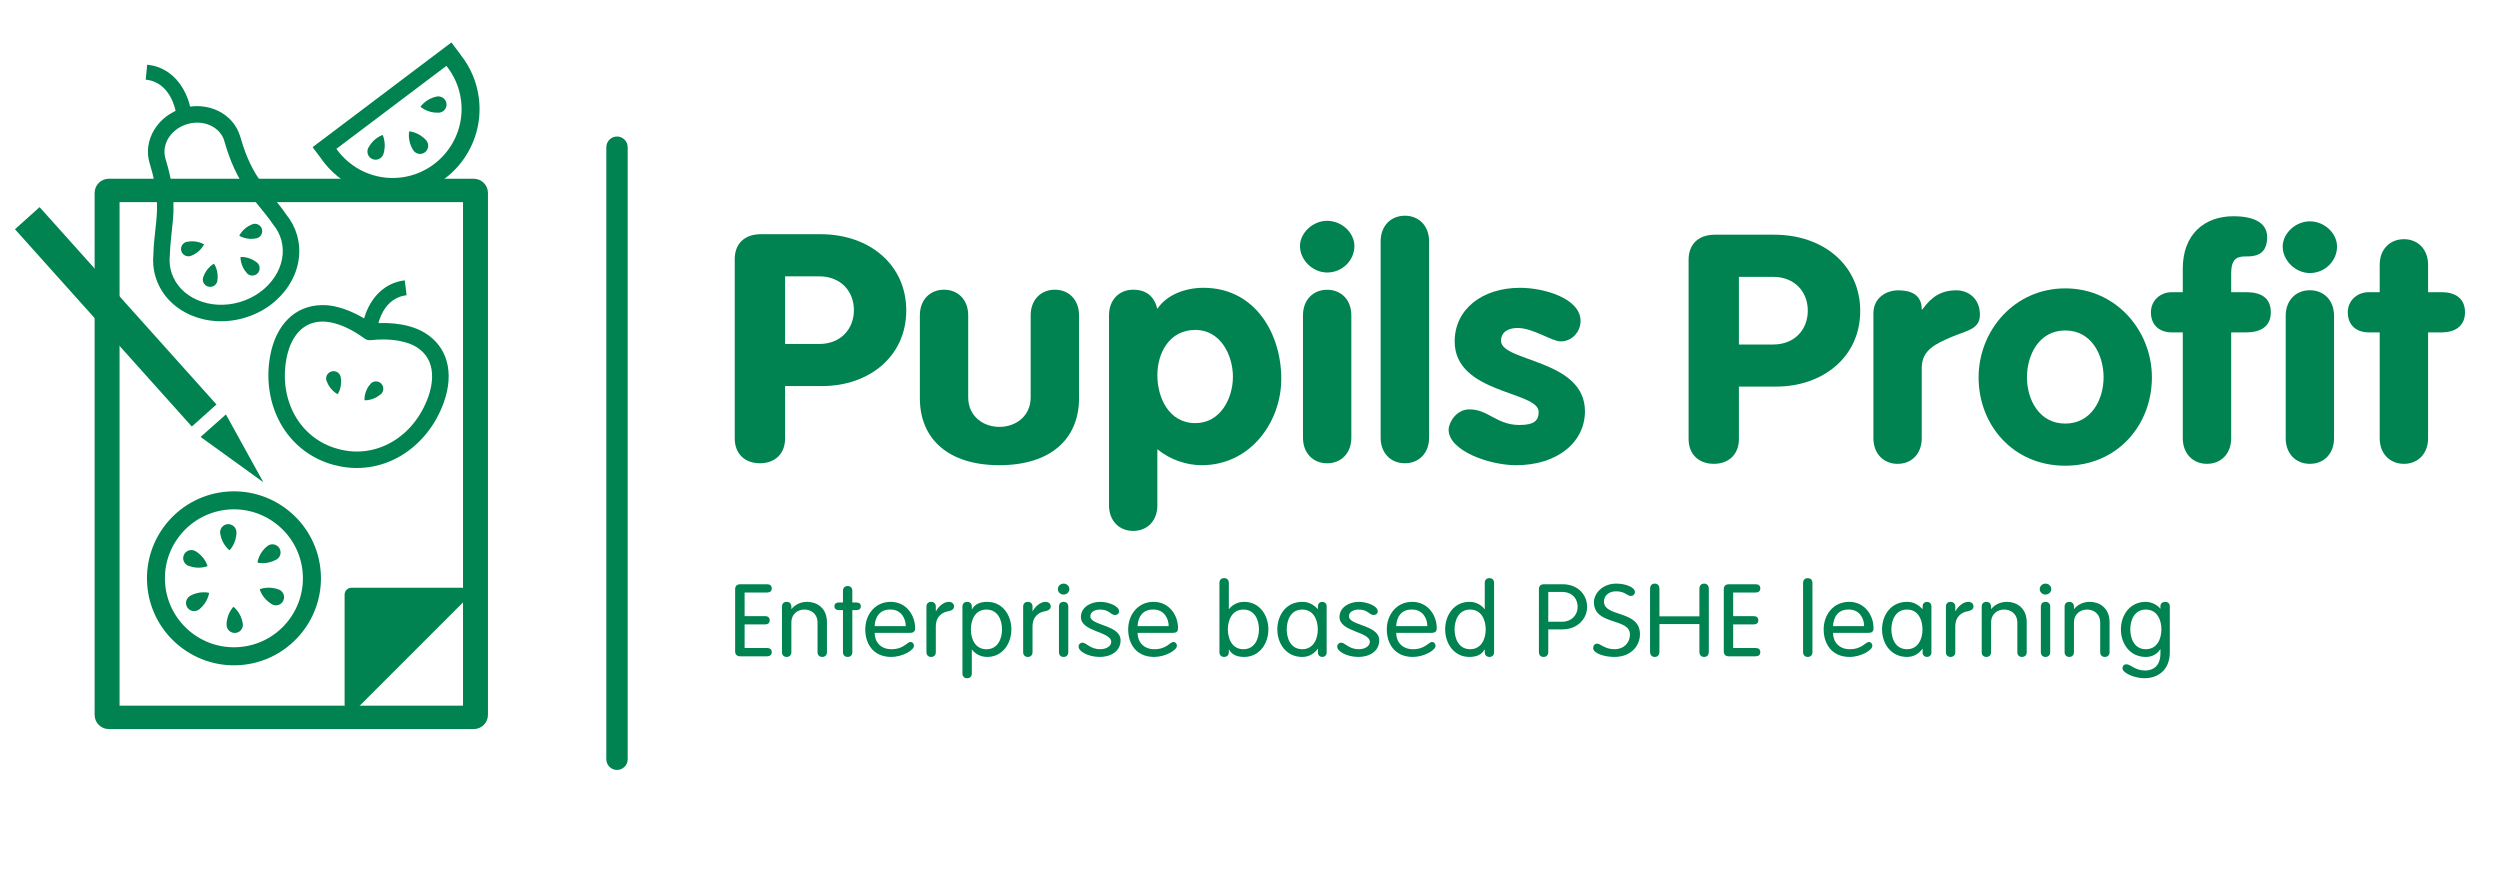
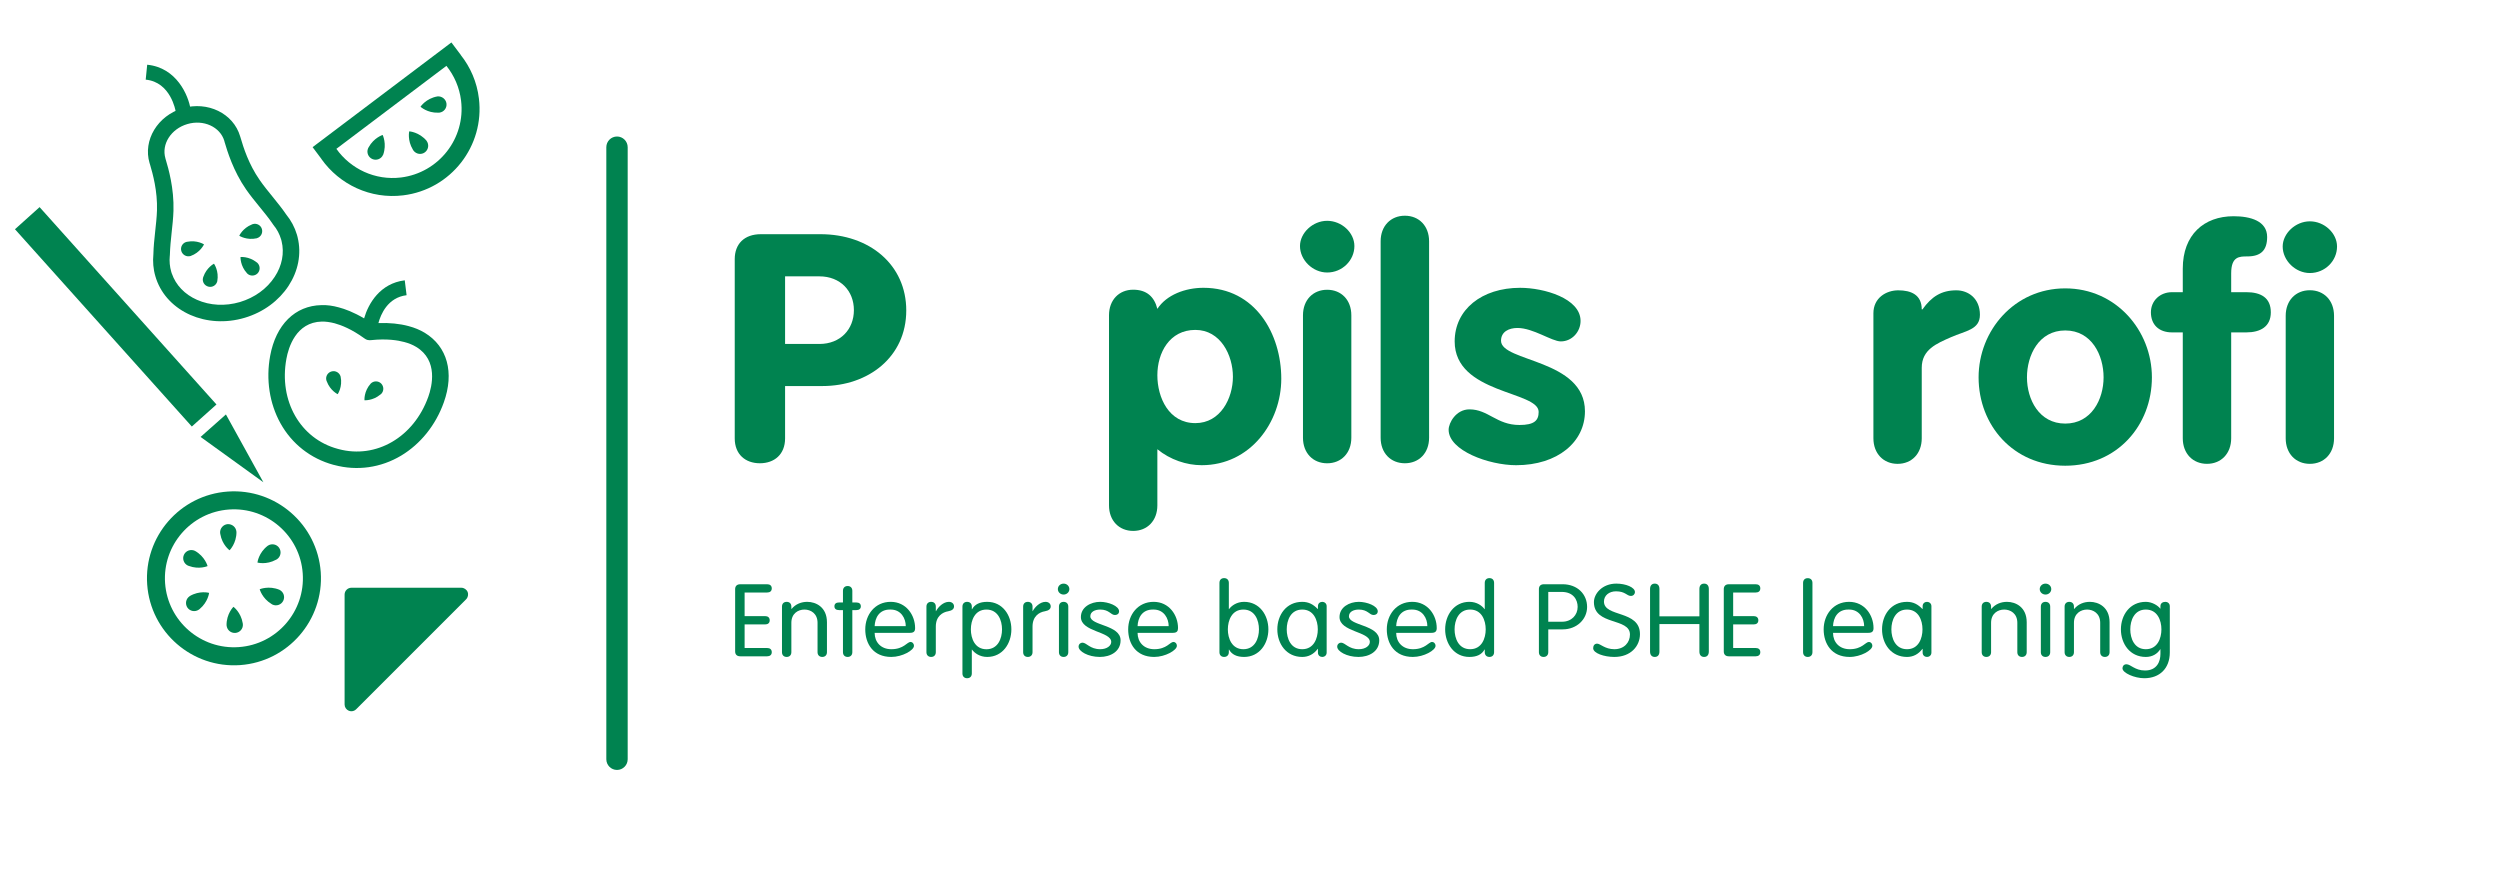
<svg xmlns="http://www.w3.org/2000/svg" xmlns:ns1="http://www.inkscape.org/namespaces/inkscape" xmlns:ns2="http://sodipodi.sourceforge.net/DTD/sodipodi-0.dtd" width="500" height="175" id="svg2" version="1.1" ns1:version="0.48.2 r9819" ns2:docname="pupilsprofit.svg">
  <defs id="defs4" />
  <ns2:namedview id="base" pagecolor="#ffffff" bordercolor="#666666" borderopacity="1.0" ns1:pageopacity="0.0" ns1:pageshadow="2" ns1:zoom="0.49497475" ns1:cx="894.30085" ns1:cy="-72.833026" ns1:document-units="px" ns1:current-layer="layer1" showgrid="false" ns1:window-width="1280" ns1:window-height="750" ns1:window-x="-8" ns1:window-y="-8" ns1:window-maximized="1" />
  <g ns1:label="Layer 1" ns1:groupmode="layer" id="layer1" transform="translate(0,-877.362)">
    <g id="g5722" transform="matrix(1.121,0,0,1.121,-435.659,350.304)">
      <g transform="matrix(1.25,0,0,-1.25,519.72,516.389)" id="g3014">
        <path id="path3016" style="fill:#008350;fill-opacity:1;fill-rule:nonzero;stroke:none" d="m 0,0 c 0,2.135 1.339,3.551 3.734,3.551 l 8.483,0 c 7.044,0 12.265,-4.377 12.265,-10.883 0,-6.644 -5.41,-10.791 -11.975,-10.791 l -5.321,0 0,-7.475 c 0,-2.277 -1.529,-3.546 -3.596,-3.546 -2.063,0 -3.59,1.269 -3.59,3.546 L 0,0 z m 7.186,-12.117 4.89,0 c 3.018,0 4.932,2.1 4.932,4.831 0,2.728 -1.914,4.82 -4.932,4.82 l -4.89,0 0,-9.651 z" ns1:connector-curvature="0" />
      </g>
      <g transform="matrix(1.25,0,0,-1.25,552.75,526.418)" id="g3018">
-         <path id="path3020" style="fill:#008350;fill-opacity:1;fill-rule:nonzero;stroke:none" d="M 0,0 C 0,2.191 1.43,3.651 3.444,3.651 5.465,3.651 6.898,2.191 6.898,0 l 0,-11.698 c 0,-2.733 2.16,-4.23 4.457,-4.23 2.301,0 4.46,1.497 4.46,4.23 l 0,11.698 c 0,2.191 1.441,3.651 3.452,3.651 2.017,0 3.451,-1.46 3.451,-3.651 l 0,-11.834 c 0,-5.832 -4.076,-9.563 -11.363,-9.563 C 4.07,-21.397 0,-17.666 0,-11.834 L 0,0 z" ns1:connector-curvature="0" />
-       </g>
+         </g>
      <g transform="matrix(1.25,0,0,-1.25,586.493,526.418)" id="g3022">
        <path id="path3024" style="fill:#008350;fill-opacity:1;fill-rule:nonzero;stroke:none" d="m 0,0 c 0,2.191 1.439,3.651 3.452,3.651 1.92,0 3.017,-0.999 3.45,-2.737 1.301,2.007 3.989,3.009 6.573,3.009 7.426,0 11.114,-6.602 11.114,-12.979 0,-6.193 -4.407,-12.341 -11.357,-12.341 -2.162,0 -4.506,0.776 -6.33,2.28 l 0,-8.017 c 0,-2.186 -1.433,-3.643 -3.45,-3.643 C 1.439,-30.777 0,-29.32 0,-27.134 L 0,0 z m 12.327,-15.392 c 3.593,0 5.36,3.558 5.36,6.611 0,3.094 -1.767,6.693 -5.36,6.693 -3.702,0 -5.425,-3.277 -5.425,-6.467 0,-3.191 1.634,-6.837 5.425,-6.837" ns1:connector-curvature="0" />
      </g>
      <g transform="matrix(1.25,0,0,-1.25,630.275,514.066)" id="g3026">
        <path id="path3028" style="fill:#008350;fill-opacity:1;fill-rule:nonzero;stroke:none" d="m 0,0 c 0,-2.047 -1.727,-3.776 -3.888,-3.776 -2.059,0 -3.877,1.776 -3.877,3.776 0,1.87 1.818,3.602 3.877,3.602 C -1.817,3.602 0,1.917 0,0 m -7.339,-9.882 c 0,2.192 1.439,3.643 3.451,3.643 2.012,0 3.451,-1.451 3.451,-3.643 l 0,-17.479 c 0,-2.19 -1.439,-3.646 -3.451,-3.646 -2.012,0 -3.451,1.456 -3.451,3.646 l 0,17.479 z" ns1:connector-curvature="0" />
      </g>
      <g transform="matrix(1.25,0,0,-1.25,634.957,513.212)" id="g3030">
        <path id="path3032" style="fill:#008350;fill-opacity:1;fill-rule:nonzero;stroke:none" d="M 0,0 C 0,2.189 1.446,3.646 3.457,3.646 5.475,3.646 6.915,2.189 6.915,0 l 0,-28.045 c 0,-2.189 -1.44,-3.641 -3.458,-3.641 -2.011,0 -3.457,1.452 -3.457,3.641 L 0,0 z" ns1:connector-curvature="0" />
      </g>
      <g transform="matrix(1.25,0,0,-1.25,667.098,531.079)" id="g3034">
        <path id="path3036" style="fill:#008350;fill-opacity:1;fill-rule:nonzero;stroke:none" d="m 0,0 c -1.292,0 -3.932,1.918 -6.186,1.918 -1.245,0 -2.344,-0.549 -2.344,-1.823 0,-3.05 11.978,-2.602 11.978,-10.07 0,-4.372 -3.887,-7.694 -9.822,-7.694 -3.883,0 -9.634,2.089 -9.634,5.056 0,0.997 1.056,2.914 2.974,2.914 2.68,0 3.881,-2.23 7.132,-2.23 2.117,0 2.743,0.638 2.743,1.868 0,3.005 -11.987,2.548 -11.987,10.061 0,4.555 3.875,7.651 9.344,7.651 3.405,0 8.625,-1.501 8.625,-4.731 C 2.823,1.41 1.631,0 0,0" ns1:connector-curvature="0" />
      </g>
      <g transform="matrix(1.25,0,0,-1.25,689.903,516.489)" id="g3038">
-         <path id="path3040" style="fill:#008350;fill-opacity:1;fill-rule:nonzero;stroke:none" d="m 0,0 c 0,2.139 1.346,3.558 3.736,3.558 l 8.482,0 c 7.05,0 12.276,-4.38 12.276,-10.888 0,-6.643 -5.422,-10.79 -11.987,-10.79 l -5.327,0 0,-7.474 c 0,-2.277 -1.532,-3.552 -3.582,-3.552 -2.065,0 -3.598,1.275 -3.598,3.552 L 0,0 z m 7.18,-12.114 4.892,0 c 3.025,0 4.939,2.097 4.939,4.832 0,2.731 -1.914,4.822 -4.939,4.822 l -4.892,0 0,-9.654 z" ns1:connector-curvature="0" />
-       </g>
+         </g>
      <g transform="matrix(1.25,0,0,-1.25,722.873,526.057)" id="g3042">
        <path id="path3044" style="fill:#008350;fill-opacity:1;fill-rule:nonzero;stroke:none" d="m 0,0 c 0,2.194 1.822,3.274 3.546,3.274 1.822,0 3.353,-0.628 3.353,-2.725 l 0.098,0 c 1.298,1.817 2.691,2.725 4.843,2.725 1.681,0 3.363,-1.138 3.363,-3.495 0,-2.141 -2.071,-2.281 -4.127,-3.194 C 9.015,-4.327 6.899,-5.179 6.899,-7.787 l 0,-10.059 c 0,-2.182 -1.424,-3.648 -3.448,-3.648 -2.012,0 -3.451,1.466 -3.451,3.648 L 0,0 z" ns1:connector-curvature="0" />
      </g>
      <g transform="matrix(1.25,0,0,-1.25,772.56,537.494)" id="g3046">
        <path id="path3048" style="fill:#008350;fill-opacity:1;fill-rule:nonzero;stroke:none" d="m 0,0 c 0,-6.826 -4.94,-12.611 -12.37,-12.611 -7.428,0 -12.366,5.785 -12.366,12.611 0,6.647 5.079,12.701 12.366,12.701 C -5.082,12.701 0,6.647 0,0 m -17.833,0 c 0,-3.143 1.725,-6.597 5.463,-6.597 3.739,0 5.474,3.454 5.474,6.597 0,3.141 -1.681,6.695 -5.474,6.695 -3.788,0 -5.463,-3.554 -5.463,-6.695" ns1:connector-curvature="0" />
      </g>
      <g transform="matrix(1.25,0,0,-1.25,778.068,529.471)" id="g3050">
        <path id="path3052" style="fill:#008350;fill-opacity:1;fill-rule:nonzero;stroke:none" d="m 0,0 -1.533,0 c -1.867,0 -3.015,1.095 -3.015,2.867 0,1.644 1.292,2.873 3.015,2.873 L 0,5.74 0,9.112 c 0,4.823 3.021,7.468 7.251,7.468 2.437,0 4.791,-0.687 4.791,-2.964 0,-1.912 -0.912,-2.772 -2.832,-2.772 -1.145,0 -2.301,0 -2.301,-2.419 l 0,-2.685 2.159,0 c 2.062,0 3.499,-0.779 3.499,-2.873 C 12.567,0.826 11.08,0 9.068,0 l -2.159,0 0,-15.114 c 0,-2.183 -1.438,-3.647 -3.451,-3.647 -2.023,0 -3.458,1.464 -3.458,3.647 L 0,0 z" ns1:connector-curvature="0" />
      </g>
      <g transform="matrix(1.25,0,0,-1.25,805.59,514.147)" id="g3054">
        <path id="path3056" style="fill:#008350;fill-opacity:1;fill-rule:nonzero;stroke:none" d="m 0,0 c 0,-2.06 -1.72,-3.787 -3.879,-3.787 -2.057,0 -3.879,1.78 -3.879,3.787 0,1.857 1.822,3.593 3.879,3.593 C -1.812,3.593 0,1.904 0,0 m -7.327,-9.888 c 0,2.189 1.433,3.646 3.448,3.646 2.02,0 3.451,-1.457 3.451,-3.646 l 0,-17.486 c 0,-2.183 -1.431,-3.647 -3.451,-3.647 -2.015,0 -3.448,1.464 -3.448,3.647 l 0,17.486 z" ns1:connector-curvature="0" />
      </g>
      <g transform="matrix(1.25,0,0,-1.25,813.2,529.471)" id="g3058">
-         <path id="path3060" style="fill:#008350;fill-opacity:1;fill-rule:nonzero;stroke:none" d="m 0,0 -1.533,0 c -1.864,0 -3.022,1.095 -3.022,2.867 0,1.644 1.299,2.873 3.022,2.873 L 0,5.74 0,9.657 c 0,2.183 1.439,3.647 3.458,3.647 2.005,0 3.45,-1.464 3.45,-3.647 l 0,-3.917 1.959,0 c 1.781,0 3.31,-0.779 3.31,-2.873 C 12.177,0.826 10.648,0 8.867,0 l -1.959,0 0,-15.114 c 0,-2.183 -1.445,-3.647 -3.45,-3.647 -2.019,0 -3.458,1.464 -3.458,3.647 L 0,0 z" ns1:connector-curvature="0" />
-       </g>
+         </g>
      <g transform="matrix(1.25,0,0,-1.25,521.482,585.781)" id="g3062">
        <path id="path3064" style="fill:#008350;fill-opacity:1;fill-rule:nonzero;stroke:none" d="m 0,0 3.221,0 c 0.378,0 0.655,-0.183 0.655,-0.596 0,-0.395 -0.277,-0.587 -0.655,-0.587 l -3.847,0 c -0.508,0 -0.726,0.297 -0.726,0.691 l 0,8.898 c 0,0.39 0.218,0.694 0.726,0.694 l 3.847,0 c 0.378,0 0.655,-0.186 0.655,-0.587 0,-0.408 -0.277,-0.59 -0.655,-0.59 l -3.221,0 0,-3.371 2.932,0 c 0.381,0 0.649,-0.196 0.649,-0.594 0,-0.406 -0.268,-0.589 -0.649,-0.589 L 0,3.369 0,0 z" ns1:connector-curvature="0" />
      </g>
      <g transform="matrix(1.25,0,0,-1.25,528.149,578.389)" id="g3066">
        <path id="path3068" style="fill:#008350;fill-opacity:1;fill-rule:nonzero;stroke:none" d="M 0,0 C 0,0.416 0.253,0.676 0.673,0.676 1.08,0.676 1.339,0.416 1.339,0 l 0,-0.304 0.029,-0.035 c 0.59,0.726 1.434,1.015 2.236,1.015 1.245,0 2.815,-0.756 2.815,-2.92 l 0,-4.266 c 0,-0.413 -0.261,-0.678 -0.67,-0.678 -0.407,0 -0.673,0.265 -0.673,0.678 l 0,4.195 c 0,1.344 -0.991,1.89 -1.867,1.89 -0.886,0 -1.87,-0.546 -1.87,-1.89 l 0,-4.195 C 1.339,-6.923 1.08,-7.188 0.673,-7.188 0.253,-7.188 0,-6.923 0,-6.51 L 0,0 z" ns1:connector-curvature="0" />
      </g>
      <g transform="matrix(1.25,0,0,-1.25,539.029,575.568)" id="g3070">
        <path id="path3072" style="fill:#008350;fill-opacity:1;fill-rule:nonzero;stroke:none" d="M 0,0 C 0,0.412 0.257,0.678 0.67,0.678 1.077,0.678 1.337,0.412 1.337,0 l 0,-1.669 0.554,0 c 0.437,0 0.66,-0.201 0.66,-0.549 0,-0.343 -0.223,-0.543 -0.66,-0.543 l -0.554,0 0,-6.006 C 1.337,-9.18 1.077,-9.445 0.67,-9.445 0.257,-9.445 0,-9.18 0,-8.767 l 0,6.006 -0.549,0 c -0.445,0 -0.669,0.2 -0.669,0.543 0,0.348 0.224,0.549 0.669,0.549 L 0,-1.669 0,0 z" ns1:connector-curvature="0" />
      </g>
      <g transform="matrix(1.25,0,0,-1.25,544.681,583.075)" id="g3074">
        <path id="path3076" style="fill:#008350;fill-opacity:1;fill-rule:nonzero;stroke:none" d="m 0,0 c 0,-1.312 0.879,-2.336 2.384,-2.336 1.782,0 2.242,1.038 2.74,1.038 0.248,0 0.487,-0.209 0.487,-0.563 0,-0.622 -1.658,-1.578 -3.233,-1.578 -2.596,0 -3.716,1.896 -3.716,3.935 0,2.076 1.368,3.929 3.631,3.929 2.208,0 3.483,-1.888 3.483,-3.746 C 5.776,0.236 5.611,0 5.038,0 L 0,0 z M 4.442,0.956 C 4.442,2.06 3.771,3.324 2.293,3.324 0.644,3.381 0.048,2.13 0,0.956 l 4.442,0 z" ns1:connector-curvature="0" />
      </g>
      <g transform="matrix(1.25,0,0,-1.25,553.921,578.389)" id="g3078">
        <path id="path3080" style="fill:#008350;fill-opacity:1;fill-rule:nonzero;stroke:none" d="M 0,0 C 0,0.416 0.266,0.676 0.673,0.676 1.079,0.676 1.339,0.416 1.339,0 l 0,-0.654 0.029,0 c 0.301,0.592 1.045,1.33 1.829,1.33 0.466,0 0.743,-0.289 0.743,-0.65 0,-0.365 -0.277,-0.595 -0.837,-0.696 -0.79,-0.129 -1.764,-0.692 -1.764,-2.183 l 0,-3.657 c 0,-0.413 -0.26,-0.678 -0.666,-0.678 C 0.266,-7.188 0,-6.923 0,-6.51 L 0,0 z" ns1:connector-curvature="0" />
      </g>
      <g transform="matrix(1.25,0,0,-1.25,560.345,578.389)" id="g3082">
        <path id="path3084" style="fill:#008350;fill-opacity:1;fill-rule:nonzero;stroke:none" d="M 0,0 C 0,0.416 0.266,0.676 0.666,0.676 1.079,0.676 1.339,0.416 1.339,0 l 0,-0.386 0.029,0 c 0.383,0.701 1.098,1.062 2.163,1.062 2.186,0 3.453,-1.888 3.453,-3.929 0,-2.039 -1.267,-3.935 -3.453,-3.935 -1.065,0 -1.814,0.566 -2.163,1.043 l -0.029,0 0,-3.403 c 0,-0.416 -0.26,-0.679 -0.673,-0.679 -0.4,0 -0.666,0.263 -0.666,0.679 L 0,0 z m 3.427,-6.091 c 1.64,0 2.224,1.54 2.224,2.838 0,1.297 -0.584,2.828 -2.224,2.828 -1.649,0 -2.224,-1.531 -2.224,-2.828 0,-1.298 0.575,-2.838 2.224,-2.838" ns1:connector-curvature="0" />
      </g>
      <g transform="matrix(1.25,0,0,-1.25,571.177,578.389)" id="g3086">
        <path id="path3088" style="fill:#008350;fill-opacity:1;fill-rule:nonzero;stroke:none" d="m 0,0 c 0,0.416 0.253,0.676 0.669,0.676 0.404,0 0.67,-0.26 0.67,-0.676 l 0,-0.654 0.023,0 c 0.307,0.592 1.051,1.33 1.829,1.33 0.469,0 0.744,-0.289 0.744,-0.65 0,-0.365 -0.275,-0.595 -0.838,-0.696 -0.79,-0.129 -1.758,-0.692 -1.758,-2.183 l 0,-3.657 c 0,-0.413 -0.266,-0.678 -0.67,-0.678 C 0.253,-7.188 0,-6.923 0,-6.51 L 0,0 z" ns1:connector-curvature="0" />
      </g>
      <g transform="matrix(1.25,0,0,-1.25,578.397,574.292)" id="g3090">
        <path id="path3092" style="fill:#008350;fill-opacity:1;fill-rule:nonzero;stroke:none" d="m 0,0 c 0.454,0 0.82,-0.343 0.82,-0.785 0,-0.431 -0.366,-0.776 -0.82,-0.776 -0.46,0 -0.823,0.345 -0.823,0.776 C -0.823,-0.343 -0.46,0 0,0 m 0.666,-9.787 c 0,-0.413 -0.259,-0.679 -0.666,-0.679 -0.413,0 -0.667,0.266 -0.667,0.679 l 0,6.502 c 0,0.424 0.254,0.683 0.667,0.683 0.407,0 0.666,-0.259 0.666,-0.683 l 0,-6.502 z" ns1:connector-curvature="0" />
      </g>
      <g transform="matrix(1.25,0,0,-1.25,584.93,577.544)" id="g3094">
        <path id="path3096" style="fill:#008350;fill-opacity:1;fill-rule:nonzero;stroke:none" d="m 0,0 c 1.104,0 2.69,-0.561 2.69,-1.363 0,-0.277 -0.2,-0.513 -0.607,-0.513 -0.579,0 -0.809,0.775 -2.083,0.775 -0.767,0 -1.415,-0.321 -1.415,-0.963 0,-1.352 4.32,-1.204 4.32,-3.428 0,-1.599 -1.447,-2.372 -2.955,-2.372 -1.702,0 -3.041,0.808 -3.041,1.464 0,0.347 0.26,0.574 0.549,0.574 0.59,0 1.076,-0.935 2.542,-0.935 0.974,0 1.569,0.514 1.569,1.038 0,1.505 -4.33,1.416 -4.33,3.552 C -2.761,-0.756 -1.356,0 0,0" ns1:connector-curvature="0" />
      </g>
      <g transform="matrix(1.25,0,0,-1.25,591.592,583.075)" id="g3098">
        <path id="path3100" style="fill:#008350;fill-opacity:1;fill-rule:nonzero;stroke:none" d="m 0,0 c 0,-1.312 0.882,-2.336 2.39,-2.336 1.779,0 2.232,1.038 2.727,1.038 0.248,0 0.49,-0.209 0.49,-0.563 0,-0.622 -1.658,-1.578 -3.235,-1.578 -2.594,0 -3.714,1.896 -3.714,3.935 0,2.076 1.375,3.929 3.634,3.929 2.203,0 3.48,-1.888 3.48,-3.746 C 5.772,0.236 5.607,0 5.029,0 L 0,0 z M 4.439,0.956 C 4.439,2.06 3.767,3.324 2.292,3.324 0.635,3.381 0.044,2.13 0,0.956 l 4.439,0 z" ns1:connector-curvature="0" />
      </g>
      <g transform="matrix(1.25,0,0,-1.25,606.198,574.167)" id="g3102">
        <path id="path3104" style="fill:#008350;fill-opacity:1;fill-rule:nonzero;stroke:none" d="M 0,0 C 0,0.426 0.254,0.686 0.669,0.686 1.076,0.686 1.342,0.426 1.342,0 l 0,-3.739 0.026,0 c 0.348,0.477 1.091,1.038 2.153,1.038 2.193,0 3.463,-1.888 3.463,-3.929 0,-2.039 -1.27,-3.935 -3.463,-3.935 -1.062,0 -1.772,0.36 -2.153,1.056 l -0.026,0 0,-0.378 c 0,-0.413 -0.266,-0.678 -0.673,-0.678 C 0.254,-10.565 0,-10.3 0,-9.887 L 0,0 z m 3.416,-9.462 c 1.645,0 2.224,1.534 2.224,2.832 0,1.297 -0.579,2.828 -2.224,2.828 -1.636,0 -2.217,-1.531 -2.217,-2.828 0,-1.298 0.581,-2.832 2.217,-2.832" ns1:connector-curvature="0" />
      </g>
      <g transform="matrix(1.25,0,0,-1.25,625.326,586.592)" id="g3106">
        <path id="path3108" style="fill:#008350;fill-opacity:1;fill-rule:nonzero;stroke:none" d="m 0,0 c 0,-0.455 -0.371,-0.626 -0.619,-0.626 -0.281,0 -0.626,0.171 -0.626,0.626 l 0,0.527 -0.029,0 c -0.581,-0.775 -1.342,-1.153 -2.212,-1.153 -2.284,0 -3.555,1.897 -3.555,3.936 0,2.041 1.271,3.928 3.555,3.928 0.931,0 1.581,-0.375 2.212,-1.02 l 0.029,0 0,0.398 c 0,0.446 0.345,0.622 0.626,0.622 C -0.371,7.238 0,7.062 0,6.616 L 0,0 z m -3.486,0.478 c 1.645,0 2.223,1.534 2.223,2.832 0,1.296 -0.578,2.828 -2.223,2.828 -1.647,0 -2.213,-1.532 -2.213,-2.828 0,-1.298 0.566,-2.832 2.213,-2.832" ns1:connector-curvature="0" />
      </g>
      <g transform="matrix(1.25,0,0,-1.25,631.064,577.544)" id="g3110">
        <path id="path3112" style="fill:#008350;fill-opacity:1;fill-rule:nonzero;stroke:none" d="m 0,0 c 1.115,0 2.705,-0.561 2.705,-1.363 0,-0.277 -0.213,-0.513 -0.617,-0.513 -0.577,0 -0.808,0.775 -2.088,0.775 -0.761,0 -1.41,-0.321 -1.41,-0.963 0,-1.352 4.324,-1.204 4.324,-3.428 0,-1.599 -1.451,-2.372 -2.961,-2.372 -1.694,0 -3.038,0.808 -3.038,1.464 0,0.347 0.266,0.574 0.548,0.574 0.59,0 1.079,-0.935 2.537,-0.935 0.979,0 1.572,0.514 1.572,1.038 0,1.505 -4.327,1.416 -4.327,3.552 C -2.755,-0.756 -1.348,0 0,0" ns1:connector-curvature="0" />
      </g>
      <g transform="matrix(1.25,0,0,-1.25,637.73,583.075)" id="g3114">
        <path id="path3116" style="fill:#008350;fill-opacity:1;fill-rule:nonzero;stroke:none" d="m 0,0 c 0,-1.312 0.879,-2.336 2.389,-2.336 1.778,0 2.237,1.038 2.737,1.038 0.242,0 0.49,-0.209 0.49,-0.563 0,-0.622 -1.652,-1.578 -3.239,-1.578 -2.596,0 -3.717,1.896 -3.717,3.935 0,2.076 1.369,3.929 3.635,3.929 2.206,0 3.492,-1.888 3.492,-3.746 C 5.787,0.236 5.616,0 5.026,0 L 0,0 z M 4.448,0.956 C 4.448,2.06 3.781,3.324 2.295,3.324 0.637,3.381 0.047,2.13 0,0.956 l 4.448,0 z" ns1:connector-curvature="0" />
      </g>
      <g transform="matrix(1.25,0,0,-1.25,653.532,586.053)" id="g3118">
        <path id="path3120" style="fill:#008350;fill-opacity:1;fill-rule:nonzero;stroke:none" d="m 0,0 -0.035,0 c -0.371,-0.696 -1.091,-1.057 -2.158,-1.057 -2.184,0 -3.458,1.897 -3.458,3.936 0,2.029 1.274,3.929 3.458,3.929 1.067,0 1.816,-0.561 2.158,-1.038 L 0,5.77 0,9.509 c 0,0.426 0.261,0.685 0.667,0.685 0.413,0 0.667,-0.259 0.667,-0.685 l 0,-9.887 C 1.334,-0.791 1.08,-1.057 0.667,-1.057 0.261,-1.057 0,-0.791 0,-0.378 L 0,0 z m -2.085,5.707 c -1.643,0 -2.221,-1.531 -2.221,-2.828 0,-1.298 0.578,-2.832 2.221,-2.832 1.646,0 2.222,1.534 2.222,2.832 0,1.297 -0.576,2.828 -2.222,2.828" ns1:connector-curvature="0" />
      </g>
      <g transform="matrix(1.25,0,0,-1.25,664.864,586.526)" id="g3122">
        <path id="path3124" style="fill:#008350;fill-opacity:1;fill-rule:nonzero;stroke:none" d="m 0,0 c 0,-0.413 -0.257,-0.679 -0.67,-0.679 -0.413,0 -0.666,0.266 -0.666,0.679 l 0,9.008 c 0,0.384 0.205,0.691 0.717,0.691 l 2.645,0 C 4.194,9.699 5.542,8.253 5.542,6.46 5.542,4.673 4.044,3.257 2.067,3.257 L 0,3.257 0,0 z m 0,4.348 1.982,0 c 1.325,0 2.212,0.95 2.212,2.112 0,1.015 -0.604,2.142 -2.283,2.142 L 0,8.602 0,4.348 z" ns1:connector-curvature="0" />
      </g>
      <g transform="matrix(1.25,0,0,-1.25,680.326,575.797)" id="g3126">
        <path id="path3128" style="fill:#008350;fill-opacity:1;fill-rule:nonzero;stroke:none" d="m 0,0 c 0,-0.295 -0.232,-0.555 -0.574,-0.555 -0.591,0 -0.788,0.659 -2.13,0.659 -0.985,0 -1.717,-0.593 -1.717,-1.459 0,-2.276 5.139,-1.187 5.139,-4.65 0,-1.705 -1.305,-3.257 -3.658,-3.257 -1.434,0 -3.021,0.52 -3.021,1.251 0,0.342 0.183,0.646 0.566,0.646 0.46,0 1.098,-0.793 2.466,-0.793 1.387,0 2.219,0.956 2.219,2.094 0,2.433 -5.144,1.251 -5.144,4.626 0,1.196 1.185,2.642 3.197,2.642 C -1.317,1.204 0,0.679 0,0" ns1:connector-curvature="0" />
      </g>
      <g transform="matrix(1.25,0,0,-1.25,684.697,586.418)" id="g3130">
        <path id="path3132" style="fill:#008350;fill-opacity:1;fill-rule:nonzero;stroke:none" d="m 0,0 c 0,-0.499 -0.257,-0.765 -0.666,-0.765 -0.407,0 -0.673,0.266 -0.673,0.765 l 0,8.935 c 0,0.506 0.266,0.766 0.673,0.766 C -0.257,9.701 0,9.441 0,8.935 l 0,-3.9 5.704,0 0,3.9 c 0,0.506 0.26,0.766 0.673,0.766 0.411,0 0.673,-0.26 0.673,-0.766 L 7.05,0 c 0,-0.499 -0.262,-0.765 -0.673,-0.765 -0.413,0 -0.673,0.266 -0.673,0.765 l 0,3.932 L 0,3.932 0,0 z" ns1:connector-curvature="0" />
      </g>
      <g transform="matrix(1.25,0,0,-1.25,697.852,585.781)" id="g3134">
        <path id="path3136" style="fill:#008350;fill-opacity:1;fill-rule:nonzero;stroke:none" d="m 0,0 3.222,0 c 0.385,0 0.651,-0.183 0.651,-0.596 0,-0.395 -0.266,-0.587 -0.651,-0.587 l -3.847,0 c -0.501,0 -0.714,0.297 -0.714,0.691 l 0,8.898 c 0,0.39 0.213,0.694 0.714,0.694 l 3.847,0 c 0.385,0 0.651,-0.186 0.651,-0.587 0,-0.408 -0.266,-0.59 -0.651,-0.59 l -3.222,0 0,-3.371 2.938,0 c 0.377,0 0.655,-0.196 0.655,-0.594 0,-0.406 -0.278,-0.589 -0.655,-0.589 L 0,3.369 0,0 z" ns1:connector-curvature="0" />
      </g>
      <g transform="matrix(1.25,0,0,-1.25,711.996,586.526)" id="g3138">
        <path id="path3140" style="fill:#008350;fill-opacity:1;fill-rule:nonzero;stroke:none" d="m 0,0 c 0,-0.413 -0.26,-0.679 -0.673,-0.679 -0.401,0 -0.664,0.266 -0.664,0.679 l 0,9.887 c 0,0.426 0.263,0.678 0.664,0.678 C -0.26,10.565 0,10.313 0,9.887 L 0,0 z" ns1:connector-curvature="0" />
      </g>
      <g transform="matrix(1.25,0,0,-1.25,715.668,583.075)" id="g3142">
        <path id="path3144" style="fill:#008350;fill-opacity:1;fill-rule:nonzero;stroke:none" d="m 0,0 c 0,-1.312 0.879,-2.336 2.384,-2.336 1.781,0 2.241,1.038 2.743,1.038 0.235,0 0.483,-0.209 0.483,-0.563 0,-0.622 -1.646,-1.578 -3.238,-1.578 -2.578,0 -3.708,1.896 -3.708,3.935 0,2.076 1.372,3.929 3.631,3.929 2.209,0 3.486,-1.888 3.486,-3.746 C 5.781,0.236 5.61,0 5.036,0 L 0,0 z M 4.442,0.956 C 4.442,2.06 3.77,3.324 2.295,3.324 0.638,3.381 0.047,2.13 0,0.956 l 4.442,0 z" ns1:connector-curvature="0" />
      </g>
      <g transform="matrix(1.25,0,0,-1.25,733.223,586.592)" id="g3146">
        <path id="path3148" style="fill:#008350;fill-opacity:1;fill-rule:nonzero;stroke:none" d="m 0,0 c 0,-0.455 -0.375,-0.626 -0.623,-0.626 -0.279,0 -0.631,0.171 -0.631,0.626 l 0,0.527 -0.029,0 c -0.578,-0.775 -1.334,-1.153 -2.2,-1.153 -2.289,0 -3.564,1.897 -3.564,3.936 0,2.041 1.275,3.928 3.564,3.928 0.917,0 1.574,-0.375 2.2,-1.02 l 0.029,0 0,0.398 c 0,0.446 0.352,0.622 0.631,0.622 C -0.375,7.238 0,7.062 0,6.616 L 0,0 z m -3.483,0.478 c 1.638,0 2.208,1.534 2.208,2.832 0,1.296 -0.57,2.828 -2.208,2.828 -1.654,0 -2.231,-1.532 -2.231,-2.828 0,-1.298 0.577,-2.832 2.231,-2.832" ns1:connector-curvature="0" />
      </g>
      <g transform="matrix(1.25,0,0,-1.25,735.807,578.389)" id="g3150">
-         <path id="path3152" style="fill:#008350;fill-opacity:1;fill-rule:nonzero;stroke:none" d="M 0,0 C 0,0.416 0.259,0.676 0.667,0.676 1.074,0.676 1.339,0.416 1.339,0 l 0,-0.654 0.029,0 c 0.301,0.592 1.045,1.33 1.824,1.33 0.466,0 0.748,-0.289 0.748,-0.65 C 3.94,-0.339 3.658,-0.569 3.1,-0.67 2.307,-0.799 1.339,-1.362 1.339,-2.853 l 0,-3.657 C 1.339,-6.923 1.074,-7.188 0.667,-7.188 0.259,-7.188 0,-6.923 0,-6.51 L 0,0 z" ns1:connector-curvature="0" />
-       </g>
+         </g>
      <g transform="matrix(1.25,0,0,-1.25,742.194,578.389)" id="g3154">
        <path id="path3156" style="fill:#008350;fill-opacity:1;fill-rule:nonzero;stroke:none" d="m 0,0 c 0,0.416 0.26,0.676 0.663,0.676 0.41,0 0.676,-0.26 0.676,-0.676 l 0,-0.304 0.029,-0.035 c 0.596,0.726 1.428,1.015 2.242,1.015 1.245,0 2.814,-0.756 2.814,-2.92 l 0,-4.266 c 0,-0.413 -0.265,-0.678 -0.672,-0.678 -0.413,0 -0.667,0.265 -0.667,0.678 l 0,4.195 c 0,1.344 -0.991,1.89 -1.876,1.89 -0.879,0 -1.87,-0.546 -1.87,-1.89 l 0,-4.195 C 1.339,-6.923 1.073,-7.188 0.663,-7.188 0.26,-7.188 0,-6.923 0,-6.51 L 0,0 z" ns1:connector-curvature="0" />
      </g>
      <g transform="matrix(1.25,0,0,-1.25,753.575,574.292)" id="g3158">
        <path id="path3160" style="fill:#008350;fill-opacity:1;fill-rule:nonzero;stroke:none" d="m 0,0 c 0.461,0 0.824,-0.343 0.824,-0.785 0,-0.431 -0.363,-0.776 -0.824,-0.776 -0.451,0 -0.822,0.345 -0.822,0.776 C -0.822,-0.343 -0.451,0 0,0 m 0.673,-9.787 c 0,-0.413 -0.262,-0.679 -0.673,-0.679 -0.406,0 -0.663,0.266 -0.663,0.679 l 0,6.502 c 0,0.424 0.257,0.683 0.663,0.683 0.411,0 0.673,-0.259 0.673,-0.683 l 0,-6.502 z" ns1:connector-curvature="0" />
      </g>
      <g transform="matrix(1.25,0,0,-1.25,756.985,578.389)" id="g3162">
        <path id="path3164" style="fill:#008350;fill-opacity:1;fill-rule:nonzero;stroke:none" d="m 0,0 c 0,0.416 0.264,0.676 0.667,0.676 0.41,0 0.667,-0.26 0.667,-0.676 l 0,-0.304 0.035,-0.035 c 0.59,0.726 1.428,1.015 2.239,1.015 1.243,0 2.811,-0.756 2.811,-2.92 l 0,-4.266 c 0,-0.413 -0.26,-0.678 -0.67,-0.678 -0.409,0 -0.669,0.265 -0.669,0.678 l 0,4.195 c 0,1.344 -0.991,1.89 -1.87,1.89 -0.885,0 -1.876,-0.546 -1.876,-1.89 l 0,-4.195 C 1.334,-6.923 1.077,-7.188 0.667,-7.188 0.264,-7.188 0,-6.923 0,-6.51 L 0,0 z" ns1:connector-curvature="0" />
      </g>
      <g transform="matrix(1.25,0,0,-1.25,775.754,586.573)" id="g3166">
        <path id="path3168" style="fill:#008350;fill-opacity:1;fill-rule:nonzero;stroke:none" d="m 0,0 c 0,-2.284 -1.457,-3.679 -3.646,-3.679 -1.385,0 -3.109,0.755 -3.109,1.413 0,0.248 0.142,0.58 0.569,0.58 0.599,0 1.201,-0.889 2.646,-0.889 1.699,0 2.201,1.274 2.201,2.365 l 0,0.673 -0.024,0 c -0.412,-0.673 -1.144,-1.104 -2.061,-1.104 -2.28,0 -3.555,1.897 -3.555,3.936 0,2.041 1.275,3.929 3.555,3.929 0.869,0 1.713,-0.508 2.061,-0.967 l 0.024,0 0,0.345 c 0,0.445 0.354,0.622 0.719,0.622 C -0.366,7.224 0,7.047 0,6.602 L 0,0 z m -3.424,0.463 c 1.649,0 2.226,1.534 2.226,2.832 0,1.297 -0.577,2.828 -2.226,2.828 -1.638,0 -2.216,-1.531 -2.216,-2.828 0,-1.298 0.578,-2.832 2.216,-2.832" ns1:connector-curvature="0" />
      </g>
      <g transform="matrix(1.25,0,0,-1.25,498.718,607.535)" id="g3170">
        <path id="path3172" style="fill:#008350;fill-opacity:1;fill-rule:nonzero;stroke:none" d="m 0,0 c -0.844,0 -1.527,0.685 -1.527,1.527 l 0,87.354 c 0,0.843 0.683,1.53 1.527,1.53 0.838,0 1.522,-0.687 1.522,-1.53 l 0,-87.354 C 1.522,0.685 0.838,0 0,0" ns1:connector-curvature="0" />
      </g>
      <g transform="matrix(1.25,0,0,-1.25,431.472,588.83)" id="g3174">
        <path id="path3176" style="fill:#008350;fill-opacity:1;fill-rule:nonzero;stroke:none" d="M 0,0 C -6.834,-0.479 -12.78,4.682 -13.262,11.507 -13.751,18.339 -8.589,24.291 -1.758,24.77 5.077,25.256 11.021,20.097 11.51,13.265 11.988,6.428 6.82,0.481 0,0 m -1.581,22.208 c -5.415,-0.386 -9.51,-5.097 -9.126,-10.512 0.387,-5.422 5.103,-9.509 10.519,-9.127 5.421,0.378 9.515,5.097 9.126,10.52 -0.377,5.415 -5.103,9.503 -10.519,9.119" ns1:connector-curvature="0" />
      </g>
      <g transform="matrix(1.25,0,0,-1.25,430.823,565.037)" id="g3178">
        <path id="path3180" style="fill:#008350;fill-opacity:1;fill-rule:nonzero;stroke:none" d="m 0,0 -0.007,0 c -0.047,0.643 -0.601,1.114 -1.247,1.087 -0.64,-0.052 -1.124,-0.615 -1.08,-1.253 0.009,-0.053 0.018,-0.108 0.027,-0.162 0.259,-1.555 1.322,-2.318 1.322,-2.318 0,0 1.005,0.982 0.985,2.646" ns1:connector-curvature="0" />
      </g>
      <g transform="matrix(1.25,0,0,-1.25,423.412,568.445)" id="g3182">
        <path id="path3184" style="fill:#008350;fill-opacity:1;fill-rule:nonzero;stroke:none" d="m 0,0 0,0 c -0.581,0.274 -1.275,0.042 -1.558,-0.539 -0.283,-0.575 -0.041,-1.274 0.537,-1.558 0.05,-0.026 0.1,-0.038 0.148,-0.056 1.477,-0.554 2.678,-0.024 2.678,-0.024 0,0 -0.354,1.364 -1.805,2.177" ns1:connector-curvature="0" />
      </g>
      <g transform="matrix(1.25,0,0,-1.25,422.46,576.533)" id="g3186">
        <path id="path3188" style="fill:#008350;fill-opacity:1;fill-rule:nonzero;stroke:none" d="M 0,0 0,-0.012 C -0.531,-0.369 -0.67,-1.08 -0.318,-1.622 0.047,-2.154 0.768,-2.29 1.305,-1.93 1.349,-1.905 1.387,-1.87 1.428,-1.839 2.644,-0.83 2.784,0.472 2.784,0.472 2.784,0.472 1.428,0.854 0,0" ns1:connector-curvature="0" />
      </g>
      <g transform="matrix(1.25,0,0,-1.25,436.424,567.522)" id="g3190">
        <path id="path3192" style="fill:#008350;fill-opacity:1;fill-rule:nonzero;stroke:none" d="M 0,0 0,0 C 0.539,0.354 1.259,0.212 1.613,-0.312 1.973,-0.85 1.837,-1.569 1.307,-1.933 1.259,-1.965 1.212,-1.985 1.159,-2.012 -0.227,-2.767 -1.486,-2.41 -1.486,-2.41 c 0,0 0.149,1.401 1.486,2.41" ns1:connector-curvature="0" />
      </g>
      <g transform="matrix(1.25,0,0,-1.25,438.508,575.398)" id="g3194">
        <path id="path3196" style="fill:#008350;fill-opacity:1;fill-rule:nonzero;stroke:none" d="m 0,0 0,-0.006 c 0.578,-0.289 0.813,-0.979 0.53,-1.555 -0.277,-0.575 -0.976,-0.817 -1.551,-0.54 -0.047,0.024 -0.095,0.054 -0.135,0.083 -1.352,0.827 -1.676,2.1 -1.676,2.1 0,0 1.298,0.555 2.832,-0.082" ns1:connector-curvature="0" />
      </g>
      <g transform="matrix(1.25,0,0,-1.25,429.053,581.747)" id="g3198">
        <path id="path3200" style="fill:#008350;fill-opacity:1;fill-rule:nonzero;stroke:none" d="M 0,0 0.006,0 C 0.056,-0.638 0.604,-1.121 1.257,-1.074 1.895,-1.03 2.383,-0.473 2.33,0.171 2.321,0.225 2.318,0.271 2.307,0.324 2.047,1.888 0.984,2.654 0.984,2.654 0.984,2.654 -0.023,1.669 0,0" ns1:connector-curvature="0" />
      </g>
      <g transform="matrix(1.25,0,0,-1.25,422.055,492.305)" id="g3202">
        <path id="path3204" style="fill:#008350;fill-opacity:1;fill-rule:nonzero;stroke:none" d="m 0,0 c 2.31,0.687 4.672,-0.39 5.28,-2.396 l 0.003,-0.032 0.027,-0.071 0,-0.021 0.004,-0.032 0.025,-0.07 c 0.36,-1.207 1.198,-4.039 3.05,-6.708 0.595,-0.853 1.265,-1.679 1.911,-2.47 0.655,-0.802 1.328,-1.621 1.877,-2.435 l 0.052,-0.078 0.062,-0.087 c 0.511,-0.609 0.871,-1.31 1.095,-2.053 0.006,-0.036 0.02,-0.077 0.029,-0.107 l 0.024,-0.08 0.005,-0.062 0.013,-0.018 c 0.413,-1.675 0.07,-3.492 -0.985,-5.088 -1.116,-1.702 -2.871,-2.97 -4.962,-3.595 -2.1,-0.614 -4.265,-0.508 -6.13,0.318 -1.743,0.768 -3.021,2.095 -3.586,3.741 l -0.018,0.041 -0.012,0.018 -0.012,0.054 c -0.009,0.028 -0.026,0.07 -0.029,0.099 l -0.015,0.041 c -0.216,0.735 -0.286,1.517 -0.209,2.292 l 0.012,0.092 0.003,0.094 c 0.026,0.997 0.137,2.071 0.247,3.106 0.115,1.024 0.227,2.073 0.263,3.115 0.1,3.247 -0.732,6.08 -1.092,7.289 l -0.036,0.112 -0.019,0.089 C -3.722,-2.873 -2.327,-0.685 0,0 M -0.673,2.263 C -4.239,1.2 -6.354,-2.301 -5.39,-5.561 c 0.028,-0.07 0.044,-0.138 0.069,-0.214 0.395,-1.346 1.074,-3.776 0.991,-6.546 -0.066,-1.98 -0.467,-4.132 -0.513,-6.239 -0.103,-1.053 -0.024,-2.141 0.294,-3.194 0.019,-0.071 0.041,-0.14 0.063,-0.198 0.017,-0.059 0.032,-0.112 0.049,-0.171 l 0.003,0.006 c 1.614,-4.678 7.171,-7.145 12.611,-5.533 5.438,1.604 8.755,6.702 7.562,11.505 l 0.007,0 c -0.007,0.028 -0.024,0.057 -0.03,0.092 -0.024,0.089 -0.044,0.175 -0.07,0.263 -0.32,1.076 -0.845,2.044 -1.529,2.882 -1.179,1.728 -2.672,3.309 -3.787,4.921 -1.587,2.276 -2.331,4.683 -2.728,6.04 -0.009,0.011 -0.016,0.033 -0.016,0.053 -0.018,0.05 -0.028,0.1 -0.047,0.148 -0.965,3.273 -4.637,5.061 -8.212,4.009" ns1:connector-curvature="0" />
      </g>
      <g transform="matrix(1.25,0,0,-1.25,422.645,489.702)" id="g3206">
        <path id="path3208" style="fill:#008350;fill-opacity:1;fill-rule:nonzero;stroke:none" d="m 0,0 -2.124,-0.324 1.06,0.159 -1.06,-0.159 C -2.152,-0.156 -2.843,3.914 -6.412,4.26 L -6.2,6.389 C -2.005,5.981 -0.312,2.029 0,0" ns1:connector-curvature="0" />
      </g>
      <g transform="matrix(1.25,0,0,-1.25,427.398,520.356)" id="g3210">
        <path id="path3212" style="fill:#008350;fill-opacity:1;fill-rule:nonzero;stroke:none" d="m 0,0 0,0 c -0.139,-0.561 -0.699,-0.905 -1.258,-0.764 -0.574,0.138 -0.916,0.699 -0.778,1.259 0.018,0.053 0.021,0.095 0.045,0.139 0.467,1.343 1.522,1.88 1.522,1.88 0,0 0.742,-1.034 0.469,-2.514" ns1:connector-curvature="0" />
      </g>
      <g transform="matrix(1.25,0,0,-1.25,422.62,515.851)" id="g3214">
        <path id="path3216" style="fill:#008350;fill-opacity:1;fill-rule:nonzero;stroke:none" d="m 0,0 c 0,0 0,0.002 -0.004,0.002 -0.56,-0.158 -1.133,0.157 -1.304,0.712 -0.162,0.555 0.154,1.139 0.705,1.298 0.051,0.017 0.097,0.023 0.151,0.029 C 0.937,2.312 1.929,1.667 1.929,1.667 1.929,1.667 1.412,0.501 0,0" ns1:connector-curvature="0" />
      </g>
      <g transform="matrix(1.25,0,0,-1.25,432.747,518.971)" id="g3218">
        <path id="path3220" style="fill:#008350;fill-opacity:1;fill-rule:nonzero;stroke:none" d="M 0,0 0,0 C 0.413,-0.4 1.083,-0.383 1.486,0.038 1.877,0.455 1.862,1.119 1.445,1.525 1.411,1.552 1.369,1.581 1.33,1.611 0.213,2.484 -0.961,2.357 -0.961,2.357 -0.961,2.357 -1.032,1.098 0,0" ns1:connector-curvature="0" />
      </g>
      <g transform="matrix(1.25,0,0,-1.25,434.477,512.673)" id="g3222">
        <path id="path3224" style="fill:#008350;fill-opacity:1;fill-rule:nonzero;stroke:none" d="M 0,0 0,0.009 C 0.558,0.172 0.87,0.756 0.708,1.311 0.552,1.865 -0.036,2.184 -0.593,2.019 -0.64,2.007 -0.687,1.992 -0.729,1.965 -2.053,1.434 -2.522,0.354 -2.522,0.354 -2.522,0.354 -1.46,-0.336 0,0" ns1:connector-curvature="0" />
      </g>
      <g transform="matrix(1.25,0,0,-1.25,444.406,496.42)" id="g3226">
        <path id="path3228" style="fill:#008350;fill-opacity:1;fill-rule:nonzero;stroke:none" d="m 0,0 1.28,-1.711 -0.011,0 c 2.572,-3.617 6.978,-5.743 11.663,-5.168 6.802,0.832 11.639,7.044 10.804,13.831 -0.283,2.357 -1.217,4.464 -2.584,6.192 l 0.009,0.005 -1.35,1.794 L 0,0 z M 3.392,-0.242 19.1,11.604 c 1.106,-1.386 1.861,-3.08 2.09,-4.956 0.667,-5.391 -3.184,-10.305 -8.568,-10.978 -3.716,-0.455 -7.2,1.233 -9.23,4.088" ns1:connector-curvature="0" />
      </g>
      <g transform="matrix(1.25,0,0,-1.25,466.666,487.372)" id="g3230">
        <path id="path3232" style="fill:#008350;fill-opacity:1;fill-rule:nonzero;stroke:none" d="M 0,0 0,0 C 0.634,0.07 1.221,-0.384 1.301,-1.021 1.378,-1.664 0.924,-2.233 0.286,-2.313 0.23,-2.321 0.177,-2.321 0.127,-2.321 c -1.578,-0.051 -2.534,0.852 -2.534,0.852 0,0 0.769,1.18 2.407,1.469" ns1:connector-curvature="0" />
      </g>
      <g transform="matrix(1.25,0,0,-1.25,464.753,495.295)" id="g3234">
        <path id="path3236" style="fill:#008350;fill-opacity:1;fill-rule:nonzero;stroke:none" d="m 0,0 -0.009,0 c 0.38,-0.516 0.28,-1.242 -0.23,-1.631 -0.524,-0.395 -1.24,-0.28 -1.632,0.23 -0.032,0.042 -0.053,0.089 -0.088,0.136 -0.82,1.344 -0.528,2.619 -0.528,2.619 0,0 1.407,-0.08 2.487,-1.354" ns1:connector-curvature="0" />
      </g>
      <g transform="matrix(1.25,0,0,-1.25,456.994,497.784)" id="g3238">
        <path id="path3240" style="fill:#008350;fill-opacity:1;fill-rule:nonzero;stroke:none" d="m 0,0 -0.012,0 c -0.242,-0.59 -0.941,-0.861 -1.524,-0.61 -0.588,0.248 -0.87,0.934 -0.617,1.525 0.023,0.047 0.042,0.095 0.07,0.139 0.759,1.394 2.012,1.778 2.012,1.778 0,0 0.626,-1.266 0.071,-2.832" ns1:connector-curvature="0" />
      </g>
      <g transform="matrix(1.25,0,0,-1.25,464.42,529.545)" id="g3242">
        <path id="path3244" style="fill:#008350;fill-opacity:1;fill-rule:nonzero;stroke:none" d="m 0,0 c -0.672,0.406 -1.442,0.729 -2.313,0.958 -1.273,0.346 -2.743,0.487 -4.305,0.434 0.33,1.229 1.321,3.646 4.022,3.976 L -2.858,7.492 C -6.377,7.061 -8.052,4.183 -8.66,2.059 c -1.487,0.881 -2.737,1.342 -3.605,1.569 -0.858,0.242 -1.698,0.354 -2.477,0.324 -3.771,-0.071 -6.508,-2.784 -7.327,-7.242 -0.619,-3.382 -0.094,-6.799 1.468,-9.618 1.638,-2.956 4.328,-5.053 7.569,-5.935 0.015,0 0.042,-0.006 0.065,-0.011 0.025,0 0.042,-0.009 0.066,-0.018 3.244,-0.873 6.625,-0.39 9.521,1.339 2.77,1.661 4.938,4.352 6.094,7.593 C 4.242,-5.679 3.227,-1.966 0,0 m 0.496,-9.147 c -2.061,-5.755 -7.439,-8.885 -12.784,-7.452 l -0.066,0.021 -0.061,0.013 c -5.353,1.438 -8.439,6.848 -7.336,12.853 0.283,1.573 1.351,5.233 5.054,5.316 0.562,0.009 1.176,-0.077 1.822,-0.242 0.941,-0.258 2.425,-0.826 4.221,-2.135 0.142,-0.089 0.259,-0.189 0.487,-0.248 0.212,-0.053 0.368,-0.039 0.539,-0.021 2.195,0.23 3.778,-0.02 4.702,-0.273 0.653,-0.169 1.227,-0.408 1.705,-0.7 3.168,-1.926 2.254,-5.631 1.717,-7.132" ns1:connector-curvature="0" />
      </g>
      <g transform="matrix(1.25,0,0,-1.25,449.406,537.355)" id="g3246">
        <path id="path3248" style="fill:#008350;fill-opacity:1;fill-rule:nonzero;stroke:none" d="m 0,0 c -0.156,0.561 -0.731,0.892 -1.286,0.737 -0.561,-0.147 -0.897,-0.719 -0.746,-1.28 0.014,-0.053 0.026,-0.088 0.053,-0.135 0.493,-1.334 1.561,-1.835 1.561,-1.835 0,0 0.725,1.044 0.418,2.513" ns1:connector-curvature="0" />
      </g>
      <g transform="matrix(1.25,0,0,-1.25,456.641,538.594)" id="g3250">
        <path id="path3252" style="fill:#008350;fill-opacity:1;fill-rule:nonzero;stroke:none" d="m 0,0 c -0.413,0.407 -1.075,0.407 -1.487,0 -1.006,-1.114 -0.897,-2.386 -0.897,-2.386 0,0 1.168,-0.097 2.265,0.812 0.042,0.017 0.077,0.053 0.119,0.091 0.406,0.407 0.406,1.065 0,1.483" ns1:connector-curvature="0" />
      </g>
      <g transform="matrix(1.25,0,0,-1.25,473.17,502.06)" id="g3254">
-         <path id="path3256" style="fill:#008350;fill-opacity:1;fill-rule:nonzero;stroke:none" d="m 0,0 -52.104,0 c -1.118,0 -2.02,-0.908 -2.02,-2.023 l 0,-74.498 c 0,-1.11 0.902,-2.024 2.02,-2.024 l 52.104,0 c 1.112,0 2.017,0.914 2.017,2.024 l 0,74.498 C 2.017,-0.908 1.112,0 0,0 m -1.542,-75.203 -49.021,0 0,71.863 49.021,0 0,-71.863 z" ns1:connector-curvature="0" />
-       </g>
+         </g>
      <g transform="matrix(1.25,0,0,-1.25,472.064,575.781)" id="g3258">
        <path id="path3260" style="fill:#008350;fill-opacity:1;fill-rule:nonzero;stroke:none" d="m 0,0 c -0.156,0.365 -0.511,0.602 -0.905,0.602 l -15.681,0 c -0.543,0 -0.974,-0.443 -0.974,-0.971 l 0,-15.69 c 0,-0.389 0.231,-0.734 0.59,-0.89 0.124,-0.054 0.247,-0.077 0.384,-0.077 0.241,0 0.498,0.1 0.678,0.286 L -0.23,-1.062 C 0.056,-0.785 0.139,-0.36 0,0" ns1:connector-curvature="0" />
      </g>
      <g transform="matrix(1.25,0,0,-1.25,428.942,544.109)" id="g3262">
        <path id="path3264" style="fill:#008350;fill-opacity:1;fill-rule:nonzero;stroke:none" d="M 0,0 5.346,-9.681 -3.616,-3.21 0,0 z" ns1:connector-curvature="0" />
      </g>
      <g transform="matrix(1.25,0,0,-1.25,391.304,511.066)" id="g3266">
        <path id="path3268" style="fill:#008350;fill-opacity:1;fill-rule:nonzero;stroke:none" d="M 0,0 25.243,-28.16 28.76,-25.013 3.514,3.156 0,0 z" ns1:connector-curvature="0" />
      </g>
    </g>
  </g>
</svg>